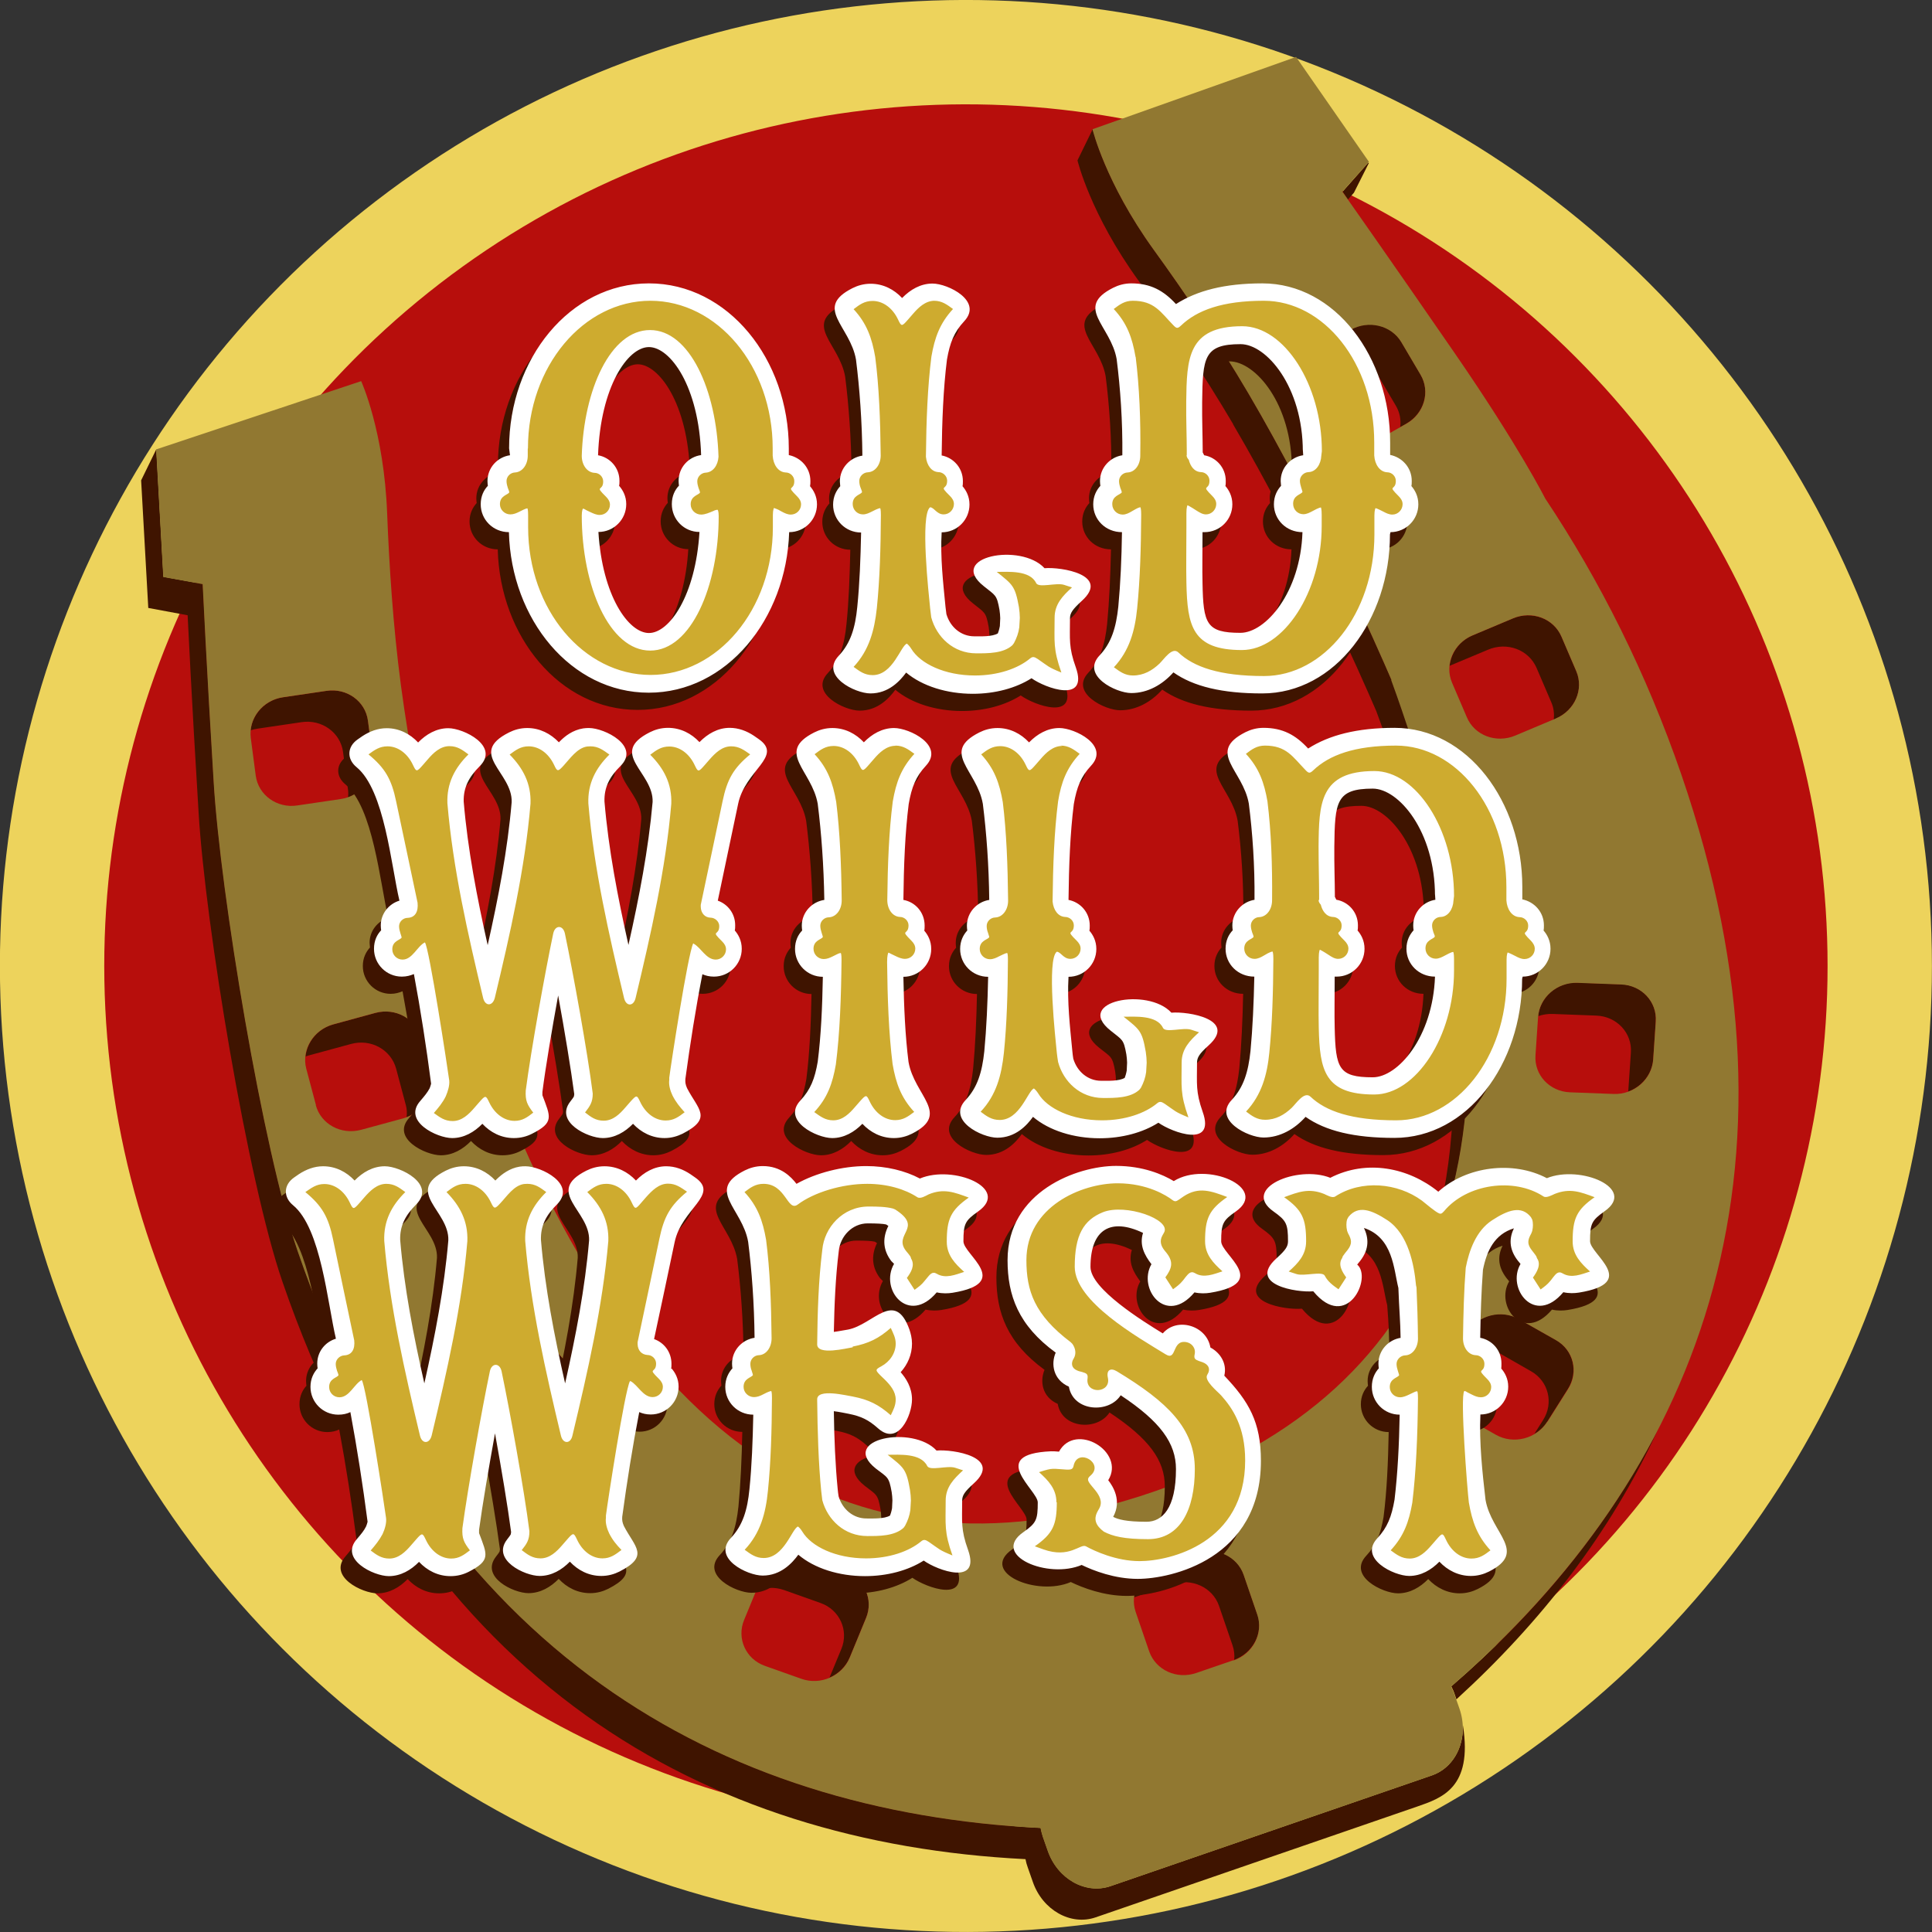
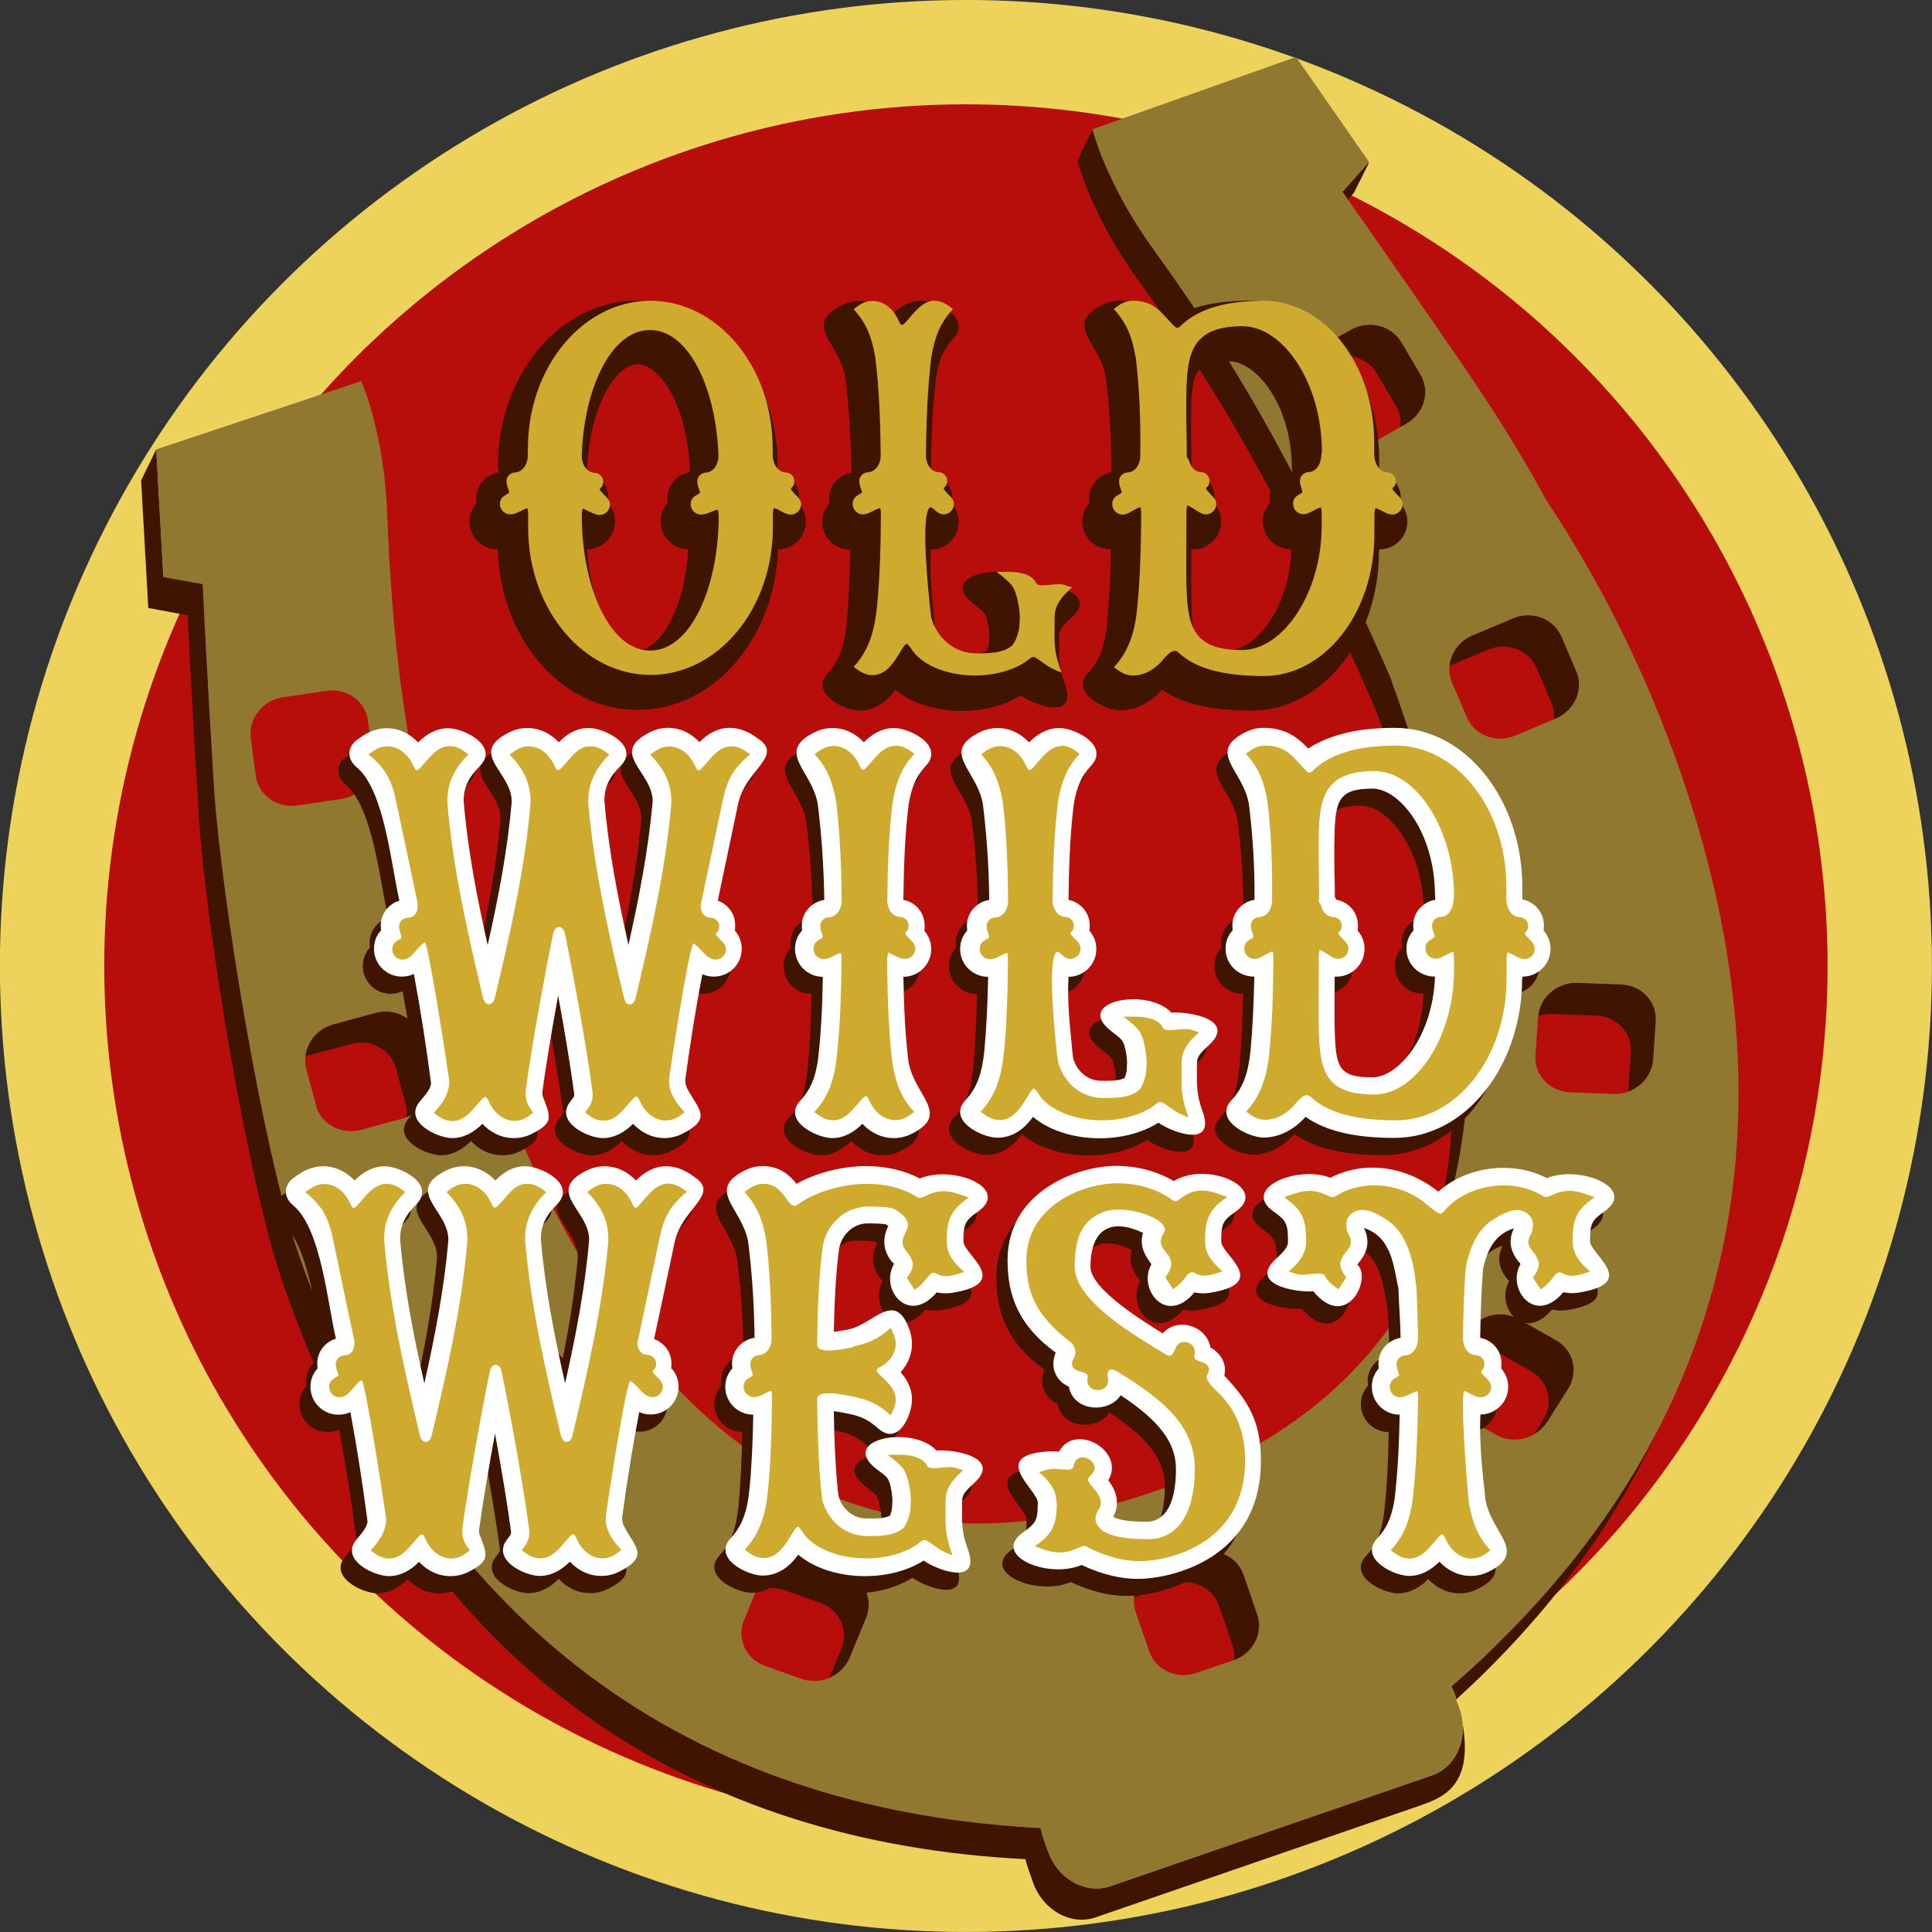
<svg xmlns="http://www.w3.org/2000/svg" id="Livello_1" data-name="Livello 1" viewBox="0 0 105.54 105.54">
  <rect x="0" y="0" width="105.54" height="105.54" fill="#333333" stroke="none" />
  <g>
    <circle cx="52.77" cy="52.77" r="52.77" transform="translate(-4.21 4.57) rotate(-4.77)" style="fill: #edd35c;" />
    <circle cx="52.77" cy="52.77" r="47.07" transform="translate(-4.21 4.57) rotate(-4.77)" style="fill: #b70e0c;" />
  </g>
  <g>
    <path d="m88.94,59.63c.75-.27,1.31-.95,1.37-1.76l.14-2.07c.07-1.08-.77-1.99-1.89-2.03l-2.38-.09c-1.1-.04-2.05.77-2.15,1.83.25-.09.52-.13.79-.12l2.38.09c1.12.04,1.97.95,1.89,2.03l-.14,2.07s0,.04-.01.06Z" style="fill: #3f1400; fill-rule: evenodd;" />
    <path d="m76.82,23.14c.98-.55,1.33-1.76.78-2.68l-1.05-1.78c-.55-.93-1.79-1.23-2.77-.67l-2.08,1.18c-.59.33-.95.91-1.02,1.51l1.75-.99c.98-.56,2.22-.25,2.77.67l1.05,1.78c.22.37.29.78.24,1.17l.34-.19Z" style="fill: #3f1400; fill-rule: evenodd;" />
    <path d="m84.99,39.25c1.04-.44,1.54-1.59,1.12-2.58l-.81-1.89c-.42-.99-1.61-1.43-2.65-1l-2.21.93c-.72.3-1.17.96-1.25,1.66l2.1-.88c1.04-.44,2.22,0,2.65,1l.81,1.89c.13.3.16.62.13.93l.11-.05Z" style="fill: #3f1400; fill-rule: evenodd;" />
    <path d="m83.81,78.33c.28-.16.53-.38.71-.67l1.13-1.79c.59-.93.3-2.13-.66-2.67l-2.03-1.15c-.95-.54-2.21-.22-2.8.71l-.65,1.03c.63-.37,1.43-.42,2.1-.04l2.03,1.16c.95.54,1.25,1.74.65,2.67l-.48.76Z" style="fill: #3f1400; fill-rule: evenodd;" />
    <path d="m73.64,10.89l.32-.36.82-1.63h-.05s-1.39,1.57-1.39,1.57c0,0,.11.15.3.43Z" style="fill: #3f1400; fill-rule: evenodd;" />
    <path d="m67.36,23.18c3.73,6.34,7.01,13.78,7.82,15.66.2.54.4,1.09.59,1.64,4.38,12.72,4.67,22.57,1.52,29.8,4-7.36,4.04-17.75-.69-31.5-.19-.55-.38-1.1-.58-1.64-.81-1.88-4.09-9.32-7.82-15.66-1.66-2.82-3.51-5.55-5.17-7.84-2.64-3.66-3.34-6.58-3.34-6.58l-.83,1.7s.69,2.92,3.34,6.58c1.66,2.29,3.51,5.02,5.17,7.84Z" style="fill: #3f1400; fill-rule: evenodd;" />
-     <path d="m20.37,41.42l-.27-2.05c-.14-1.07-1.16-1.8-2.27-1.63l-2.37.35c-.96.14-1.68.91-1.77,1.81.13-.05.27-.08.41-.1l2.37-.35c1.11-.17,2.13.57,2.27,1.63l.27,2.05c.02.15.02.29,0,.43.89-.32,1.47-1.2,1.35-2.13Z" style="fill: #3f1400; fill-rule: evenodd;" />
    <path d="m45.3,91.65c.49-.21.9-.59,1.12-1.11l.89-2.16c.42-1.01-.09-2.14-1.13-2.51l-2-.71c-1.04-.37-2.22.15-2.64,1.16l-.24.59c.47-.2,1.02-.23,1.53-.05l2,.71c1.04.37,1.55,1.5,1.13,2.51l-.65,1.57Z" style="fill: #3f1400; fill-rule: evenodd;" />
    <path d="m79.28,92.12c.07.14.14.29.19.45l.09.26c4.64-4.23,8.41-9.1,10.96-14.63-2.73,5.26-6.59,9.9-11.24,13.92Z" style="fill: #3f1400; fill-rule: evenodd;" />
    <path d="m68.68,88.18l-.74-2.16c-.35-1.02-1.5-1.54-2.56-1.18l-2.04.7c-.79.27-1.31.96-1.39,1.72.01,0,.02-.01.03-.01l2.04-.7c1.07-.37,2.22.16,2.57,1.17l.74,2.16c.09.26.12.53.09.79,1.04-.38,1.61-1.49,1.27-2.49Z" style="fill: #3f1400; fill-rule: evenodd;" />
    <path d="m79.91,94.26c.05,1.22-.59,2.34-1.68,2.72l-17.56,6.05c-1.37.47-2.9-.4-3.43-1.94l-.27-.77c-.05-.16-.09-.32-.12-.47-17.52-.88-33.04-9.6-40.59-31.54-1.88-5.47-4.21-19.46-4.58-25.62-.38-6.16-.6-10.79-.6-10.79l-2.15-.39-.39-6.97-.83,1.7.39,6.97,2.15.4s.22,4.63.6,10.79c.37,6.16,2.69,20.15,4.58,25.62,7.55,21.94,23.06,30.66,40.59,31.54.03.16.07.31.13.47l.27.77c.53,1.54,2.07,2.41,3.43,1.94l17.56-6.05c1.36-.47,3.04-1.03,2.51-4.41,0,0,0,0,0-.01Z" style="fill: #3f1400; fill-rule: evenodd;" />
    <path d="m31.69,78.28c.86-.72.97-1.96.24-2.76l-1.39-1.54c-.72-.81-2.01-.87-2.86-.15l-1.83,1.53c-.36.31-.58.71-.67,1.12l1.14-.96c.86-.72,2.14-.65,2.87.15l1.39,1.54c.42.46.55,1.07.43,1.64l.69-.58Z" style="fill: #3f1400; fill-rule: evenodd;" />
    <path d="m23.52,58.67l-.53-1.99c-.27-1.04-1.38-1.64-2.47-1.35l-2.31.63c-.86.23-1.44.96-1.52,1.76.05-.02.11-.05.16-.06l2.32-.63c1.09-.3,2.19.31,2.47,1.35l.53,1.99c.06.22.07.44.04.65.99-.35,1.57-1.37,1.31-2.36Z" style="fill: #3f1400; fill-rule: evenodd;" />
  </g>
  <path d="m86.11,36.67c.42.99-.08,2.14-1.12,2.58l-2.21.93c-1.04.44-2.23,0-2.65-1l-.81-1.89c-.42-.99.08-2.14,1.12-2.58l2.21-.93c1.04-.44,2.22,0,2.65,1l.81,1.89Zm4.2,21.21c-.08,1.08-1.04,1.92-2.16,1.88l-2.38-.09c-1.12-.04-1.97-.95-1.89-2.03l.14-2.07c.07-1.08,1.04-1.92,2.16-1.88l2.38.09c1.12.04,1.97.95,1.89,2.03l-.14,2.07Zm-5.79,19.79c-.59.93-1.85,1.25-2.8.71l-2.03-1.15c-.95-.54-1.25-1.74-.65-2.67l1.13-1.79c.59-.93,1.85-1.25,2.8-.71l2.03,1.15c.96.54,1.25,1.74.66,2.67l-1.13,1.79ZM13.97,42.37l-.27-2.05c-.14-1.07.65-2.07,1.76-2.23l2.37-.35c1.11-.17,2.13.56,2.27,1.63l.27,2.05c.14,1.07-.65,2.07-1.76,2.23l-2.37.35c-1.11.17-2.13-.57-2.27-1.63Zm3.29,18l-.53-1.99c-.27-1.04.39-2.12,1.47-2.42l2.31-.63c1.09-.29,2.19.31,2.47,1.35l.53,1.99c.27,1.04-.39,2.12-1.47,2.42l-2.32.63c-1.09.29-2.19-.31-2.47-1.35Zm9.75,19.3l-1.39-1.54c-.72-.8-.62-2.04.24-2.76l1.83-1.53c.86-.72,2.14-.65,2.86.15l1.39,1.54c.72.8.62,2.04-.24,2.76l-1.82,1.54c-.86.72-2.14.65-2.86-.15Zm16.77,12.04l-2-.71c-1.04-.37-1.55-1.5-1.13-2.51l.89-2.16c.42-1.01,1.6-1.54,2.64-1.16l2,.71c1.04.37,1.55,1.5,1.13,2.51l-.89,2.16c-.42,1.01-1.6,1.53-2.64,1.16Zm23.61-1.02l-2.04.7c-1.07.37-2.21-.16-2.57-1.17l-.74-2.16c-.35-1.02.23-2.14,1.3-2.5l2.04-.7c1.07-.37,2.21.16,2.56,1.18l.74,2.16c.35,1.02-.23,2.14-1.3,2.51Zm10.21-70.22c.55.93.2,2.13-.78,2.68l-2.09,1.18c-.98.56-2.22.25-2.76-.67l-1.05-1.78c-.55-.93-.2-2.13.78-2.68l2.08-1.18c.98-.55,2.22-.25,2.77.67l1.05,1.78Zm-1.59,16.67c-.81-1.88-4.09-9.32-7.82-15.66-1.66-2.82-3.51-5.55-5.17-7.84-2.64-3.66-3.34-6.58-3.34-6.58l11.12-3.95,3.98,5.73-1.45,1.63s2.67,3.79,6.17,8.87c3.5,5.08,4.91,7.89,4.91,7.89,3,4.5,5.53,9.55,7.43,15.06,7.55,21.94.7,38.36-12.57,49.84.07.14.14.29.19.45l.27.77c.53,1.54-.15,3.17-1.51,3.64l-17.56,6.05c-1.37.47-2.9-.4-3.43-1.94l-.27-.77c-.05-.16-.09-.32-.12-.47-17.52-.88-33.04-9.6-40.59-31.54-1.88-5.47-4.21-19.46-4.58-25.62-.38-6.16-.6-10.79-.6-10.79l-2.15-.39-.39-6.97,11.2-3.73s1.25,2.73,1.42,7.24c.11,2.83.32,6.12.75,9.37.46,3.43,1.15,7,1.79,10.02l.33,1.5c.55,2.39,1.24,4.81,2.08,7.23,8.1,23.51,20.92,30.81,36.94,25.3,15.77-5.43,21.63-19.16,13.54-42.68-.19-.55-.38-1.1-.58-1.64Z" style="fill: #917831; fill-rule: evenodd;" />
  <g>
    <g>
      <path d="m33.22,27.49c.19.22.38.55.38.99,0,.84-.68,1.52-1.52,1.52.21,3.48,1.64,5.52,2.76,5.52s2.55-2.05,2.76-5.52c-.83,0-1.51-.68-1.51-1.52,0-.45.18-.78.39-1.01-.01-.08-.02-.17-.02-.26,0-.74.56-1.32,1.23-1.41-.12-3.77-1.7-5.9-2.85-5.9s-2.65,2.17-2.78,5.91c.64.11,1.17.67,1.17,1.4,0,.11,0,.2-.02.28Zm-5.97-1.68l-.05-.38c0-4.88,3.32-9.01,7.64-9.01s7.64,4.15,7.64,9.02v.36c.65.13,1.18.69,1.18,1.42,0,.11,0,.2-.02.28.19.22.38.55.38.99,0,.84-.68,1.52-1.52,1.52-.15,4.76-3.43,8.77-7.67,8.77s-7.52-4-7.64-8.77c-.86,0-1.54-.68-1.54-1.52,0-.45.18-.78.39-1.01-.01-.08-.02-.17-.02-.26,0-.74.56-1.31,1.22-1.41Zm33.46,0c.02-1.87-.11-3.67-.31-5.25-.32-1.84-2.33-2.82-.19-3.9.28-.14.61-.24.99-.24,1.05,0,1.76.39,2.44,1.13,1.14-.73,2.66-1.13,4.72-1.13,3.98,0,6.98,4.03,6.98,8.69v.68c.65.13,1.18.69,1.18,1.42,0,.1,0,.2-.02.28.19.22.38.55.38,1,0,.84-.68,1.52-1.52,1.52l-.03.12c0,4.66-3,8.69-6.98,8.69-2.19,0-3.77-.38-4.86-1.15-.59.66-1.39,1.13-2.3,1.13-.84,0-2.77-.96-1.73-2.06.65-.69.9-1.53,1.02-2.66.12-1.27.18-2.64.21-4.07-.89,0-1.57-.68-1.57-1.52,0-.45.18-.78.39-1.01-.01-.08-.02-.17-.02-.26,0-.74.56-1.31,1.23-1.41Zm9.88,0l-.02-.32v.12c0-3.55-1.99-5.87-3.41-5.87-2.01,0-2.07.73-2.1,3.17-.01.97.03,1.95.03,2.64v.1l.08.16c.65.11,1.18.67,1.18,1.4,0,.1,0,.2-.02.28.19.22.38.55.38,1,0,.84-.68,1.52-1.52,1.52h-.11c0,1.1-.02,2.02,0,2.78.04,2.23.21,2.72,2.07,2.72,1.38,0,3.28-2.19,3.4-5.5-.88,0-1.56-.68-1.56-1.52,0-.45.18-.78.39-1.01-.01-.08-.02-.17-.02-.26,0-.74.55-1.31,1.22-1.41Zm-21.9-8.6c.44-.45,1-.78,1.65-.78.84,0,2.77.95,1.74,2.06-.55.59-.78,1.17-.94,2.09-.2,1.59-.27,3.36-.29,5.24.64.12,1.16.68,1.16,1.4,0,.1,0,.2-.02.28.19.22.38.55.38,1,0,.84-.68,1.52-1.52,1.52-.08,1.36.07,2.72.21,4.07.01.13.03.27.05.4.21.71.8,1.21,1.52,1.21.35,0,.99.03,1.29-.16.03-.07.08-.23.11-.4l.02-.43c0-.14-.02-.3-.04-.45-.15-.85-.22-.78-.86-1.3-2.03-1.61,2.03-2.39,3.32-.98.9-.08,3.62.36,2.03,1.79-.51.46-.64.66-.64.95,0,1.15-.08,1.57.32,2.68.71,1.99-1.67,1.13-2.42.59-.85.54-1.99.85-3.21.85-1.41,0-2.76-.42-3.64-1.16-.33.45-.95,1.14-1.95,1.14-.84,0-2.77-.96-1.73-2.06.64-.69.9-1.53,1.01-2.66.13-1.27.18-2.64.21-4.07-.85,0-1.53-.68-1.53-1.52,0-.45.18-.78.39-1.01-.01-.08-.02-.17-.02-.26,0-.74.56-1.31,1.23-1.41-.02-1.88-.15-3.66-.35-5.25-.32-1.84-2.33-2.82-.19-3.9.28-.14.61-.24.99-.24.69,0,1.28.31,1.72.78Z" style="fill: #3f1400;" />
-       <path d="m33.83,26.55c.19.22.38.55.38.99,0,.84-.68,1.52-1.52,1.52.21,3.48,1.64,5.52,2.76,5.52s2.55-2.05,2.76-5.52c-.84,0-1.51-.68-1.51-1.52,0-.45.17-.78.39-1.01-.01-.08-.02-.17-.02-.26,0-.75.56-1.32,1.23-1.41-.12-3.77-1.69-5.9-2.85-5.9s-2.65,2.17-2.78,5.91c.64.11,1.17.67,1.17,1.4,0,.1,0,.19-.02.28Zm-5.97-1.68l-.05-.38c0-4.88,3.32-9.01,7.64-9.01s7.64,4.15,7.64,9.02v.36c.65.13,1.18.69,1.18,1.42,0,.1,0,.19-.02.28.19.22.38.55.38.99,0,.84-.68,1.52-1.52,1.52-.15,4.76-3.43,8.77-7.67,8.77s-7.52-4-7.64-8.77c-.86,0-1.54-.68-1.54-1.52,0-.45.17-.78.39-1.01-.01-.08-.02-.17-.02-.26,0-.74.55-1.31,1.22-1.41Zm33.45,0c.02-1.87-.11-3.67-.31-5.25-.32-1.84-2.33-2.82-.19-3.9.28-.14.61-.24.99-.24,1.05,0,1.76.39,2.44,1.13,1.14-.73,2.65-1.13,4.72-1.13,3.98,0,6.98,4.03,6.98,8.69v.68c.65.13,1.18.69,1.18,1.42,0,.1,0,.2-.02.28.19.22.38.55.38,1,0,.84-.68,1.52-1.52,1.52l-.03.12c0,4.66-3,8.69-6.98,8.69-2.19,0-3.76-.38-4.85-1.15-.59.66-1.39,1.13-2.3,1.13-.84,0-2.77-.96-1.73-2.06.65-.69.9-1.53,1.02-2.66.12-1.28.18-2.64.2-4.07-.89,0-1.57-.68-1.57-1.52,0-.45.18-.78.39-1.01-.01-.08-.02-.17-.02-.26,0-.74.56-1.31,1.22-1.41Zm9.88,0l-.02-.32v.12c0-3.55-1.99-5.87-3.4-5.87-2.01,0-2.07.73-2.1,3.17-.01.97.03,1.95.03,2.64v.1l.08.16c.65.11,1.18.67,1.18,1.4,0,.1,0,.2-.02.28.19.22.38.55.38,1,0,.84-.68,1.52-1.52,1.52h-.11c0,1.1-.02,2.02,0,2.78.04,2.23.21,2.72,2.07,2.72,1.37,0,3.28-2.19,3.39-5.5-.88,0-1.56-.68-1.56-1.52,0-.45.18-.78.39-1.01,0-.08-.02-.17-.02-.26,0-.74.56-1.31,1.22-1.41Zm-21.9-8.6c.44-.45,1-.78,1.65-.78.84,0,2.77.95,1.73,2.06-.55.59-.78,1.17-.94,2.09-.2,1.59-.27,3.36-.29,5.24.64.12,1.16.68,1.16,1.4,0,.1,0,.2-.02.28.19.22.38.55.38,1,0,.84-.68,1.52-1.52,1.52-.08,1.36.08,2.72.21,4.07.02.13.03.27.05.4.21.71.8,1.21,1.52,1.21.34,0,.98.03,1.29-.16.03-.07.08-.23.11-.4l.02-.43c0-.14-.02-.3-.04-.45-.15-.85-.22-.78-.86-1.3-2.03-1.61,2.03-2.39,3.32-.98.9-.08,3.62.36,2.03,1.79-.5.46-.64.66-.64.95,0,1.15-.08,1.57.32,2.68.7,1.99-1.67,1.13-2.42.59-.85.54-1.99.85-3.21.85-1.41,0-2.76-.42-3.64-1.16-.33.45-.95,1.14-1.95,1.14-.84,0-2.77-.96-1.73-2.06.65-.69.9-1.53,1.01-2.66.13-1.28.18-2.64.21-4.07-.85,0-1.53-.68-1.53-1.52,0-.45.18-.78.39-1.01,0-.08-.02-.17-.02-.26,0-.74.56-1.31,1.23-1.41-.02-1.88-.15-3.66-.35-5.25-.32-1.84-2.33-2.82-.19-3.9.28-.14.61-.24.99-.24.69,0,1.28.31,1.72.78Z" style="fill: #fff;" />
      <path d="m31.78,28.15c0,3.87,1.51,7.39,3.74,7.39s3.74-3.52,3.74-7.34c0-.27-.05-.34-.05-.35-.06-.01-.18.03-.23.06-.22.09-.45.2-.68.2-.31,0-.57-.25-.57-.56,0-.46.42-.5.51-.64,0-.04-.02-.09-.03-.12l-.05-.13c-.03-.1-.07-.23-.07-.37,0-.25.22-.46.46-.47.4-.02.67-.4.7-.87-.11-3.63-1.58-6.92-3.74-6.92s-3.62,3.26-3.73,6.87c0,.5.29.91.7.93.25,0,.47.21.47.47,0,.57-.51.18.16.84.12.12.21.26.21.43,0,.31-.25.56-.56.56-.18,0-.35-.08-.5-.15l-.21-.1c-.07-.03-.14-.1-.21-.09,0,0-.06.09-.06.39Zm-2.94-3.65c0-4.51,3.05-8.07,6.69-8.07s6.68,3.55,6.68,8.07v.39c.03.5.3.9.71.92.25,0,.47.21.47.47,0,.57-.5.18.16.84.12.12.21.26.21.43,0,.31-.25.56-.56.56-.18,0-.34-.08-.49-.16l-.2-.11s-.21-.09-.23-.09c0,0-.06.09-.06.39v.66c0,4.52-3.04,8.07-6.68,8.07s-6.69-3.55-6.69-8.07v-.65c0-.3-.03-.37-.04-.38-.06,0-.18.06-.23.08l-.2.1c-.16.08-.32.15-.5.15-.31,0-.57-.25-.57-.56,0-.46.42-.5.51-.64,0-.04-.02-.09-.03-.12l-.05-.13c-.03-.1-.07-.23-.07-.37,0-.25.21-.46.46-.47.41-.02.7-.43.7-.92v-.38Zm33.19-5.01c-.18-1.04-.46-1.83-1.19-2.61.33-.25.6-.45,1.04-.45,1.18,0,1.52.62,2.21,1.33.18.19.24.2.43.02.87-.83,2.25-1.35,4.52-1.35,3.26,0,6.03,3.38,6.03,7.74v.71c.03.49.3.9.71.92.25,0,.47.21.47.47,0,.57-.5.18.16.84.12.12.21.26.21.43,0,.31-.25.57-.56.57-.18,0-.34-.08-.49-.16l-.2-.1s-.21-.1-.23-.09c0,0-.06.09-.06.39v1.04c0,4.35-2.77,7.74-6.03,7.74-2.44,0-3.85-.5-4.68-1.29-.34-.32-.78.37-1.03.61-.4.38-.87.65-1.45.65-.44,0-.71-.21-1.04-.45.85-.91,1.15-2,1.27-3.22.16-1.58.21-3.31.22-5.12,0-.33-.04-.39-.04-.4-.07,0-.21.07-.26.1l-.21.12c-.15.09-.32.18-.5.18-.31,0-.57-.25-.57-.57,0-.46.42-.5.52-.64,0-.04-.02-.09-.03-.12l-.05-.13c-.03-.1-.07-.23-.07-.37,0-.25.21-.46.47-.47.41-.02.69-.43.69-.92.03-1.93-.05-3.76-.25-5.38Zm2.79,5.38c0,.1.06.18.12.25.08.32.28.65.66.67.25,0,.47.21.47.47,0,.57-.5.18.16.84.12.12.21.26.21.43,0,.31-.25.57-.56.57-.19,0-.36-.11-.52-.21l-.22-.14s-.25-.15-.27-.15c0,0-.06.08-.06.43v.7c0,1.25-.02,2.28,0,3.12.05,2.34.32,3.66,3.03,3.66,2.28,0,4.36-3.17,4.36-6.77v-.63c0-.31-.04-.38-.04-.39-.06,0-.2.07-.25.09l-.21.11c-.15.08-.32.17-.5.17-.31,0-.56-.25-.56-.57,0-.46.42-.5.51-.64,0-.04-.02-.09-.03-.12l-.04-.13c-.03-.1-.07-.23-.07-.37,0-.25.22-.46.47-.47.4-.01.68-.42.7-.9l.03-.24c0-3.66-2.07-6.83-4.35-6.83-2.99,0-3.03,1.78-3.06,4.12-.01.97.03,1.96.03,2.65v.27Zm-13.8-8.44c.44,0,.71.21,1.04.45-.72.78-1,1.56-1.18,2.6-.21,1.65-.28,3.51-.3,5.47.05.48.31.82.68.84.25,0,.48.21.48.47,0,.57-.51.18.16.84.12.12.21.26.21.43,0,.31-.25.57-.56.57-.38,0-.52-.38-.74-.39-.56.41-.07,4.79,0,5.51.02.17.04.34.06.5.29,1.08,1.21,1.97,2.46,1.97.63,0,1.49.01,1.98-.45l.08-.11c.15-.28.25-.56.29-.86l.03-.52c0-.17-.02-.39-.05-.59-.21-1.16-.34-1.22-1.21-1.92.62,0,1.81-.1,2.15.61.14.29,1.1-.04,1.53.1l.43.14c-.5.45-.95.91-.95,1.65,0,1.34-.09,1.69.37,3-.76-.31-.69-.33-1.29-.74-.19-.13-.29-.14-.42-.03-.66.55-1.75.93-3.01.93-1.66,0-2.99-.65-3.48-1.46-.1-.16-.2-.25-.24-.28-.34.12-.76,1.72-1.87,1.72-.44,0-.71-.21-1.04-.45.85-.91,1.14-2,1.27-3.22.16-1.57.21-3.28.22-5.07,0-.31-.03-.38-.04-.38-.06,0-.19.06-.24.08l-.2.1c-.16.08-.32.16-.5.16-.31,0-.56-.25-.56-.57,0-.46.42-.5.51-.64,0-.04-.02-.09-.03-.12l-.05-.13c-.04-.1-.07-.23-.07-.37,0-.25.22-.46.47-.47.41-.02.7-.43.7-.92-.02-1.93-.09-3.76-.3-5.38-.18-1.04-.46-1.83-1.18-2.61.33-.25.59-.45,1.04-.45.56,0,1.09.38,1.39,1.02.18.38.2.39.54,0l.27-.31c.3-.35.68-.72,1.18-.72Z" style="fill: #ceab2f;" />
    </g>
    <g>
      <path d="m39.53,51.77c.19.22.38.55.38,1,0,.84-.68,1.52-1.52,1.52-.24,0-.45-.05-.62-.13-.37,1.89-.67,3.81-.94,5.72,0,.18,0,.29.09.5.6,1.16,1.42,1.64-.24,2.49-.28.14-.61.24-.99.24-.68,0-1.28-.31-1.72-.78-.44.45-1,.78-1.65.78-.82,0-2.64-.88-1.78-1.99.14-.18.18-.24.2-.28,0-.03.02-.08.02-.13-.18-1.36-.53-3.48-.88-5.39-.34,1.87-.69,3.93-.87,5.27,0,.07,0,.12,0,.18.44,1.18.66,1.49-.58,2.11-.28.14-.6.23-.98.23-.69,0-1.28-.31-1.72-.78-.44.45-1,.78-1.65.78-.83,0-2.72-.92-1.74-2.03.23-.27.39-.46.51-.69.03-.08.06-.16.08-.25-.26-2-.57-4.01-.94-5.99-.19.08-.4.14-.65.14-.84,0-1.52-.68-1.52-1.52,0-.45.18-.78.39-1.01,0-.08-.02-.17-.02-.26,0-.66.45-1.19,1.02-1.36-.46-1.94-.82-6.03-2.34-7.29-.55-.45-.52-1.12.06-1.52l.26-.18c.4-.26.84-.43,1.32-.43.69,0,1.28.31,1.72.78.44-.45,1-.78,1.65-.78.84,0,2.82.98,1.71,2.08-.61.6-.89,1.18-.87,1.93.22,2.62.73,5.25,1.31,7.84.58-2.58,1.09-5.21,1.31-7.81.06-1.62-2.44-2.65-.14-3.81.28-.14.61-.24.99-.24.69,0,1.28.31,1.72.78l.08-.08c.25-.25.67-.59,1.25-.68.12-.02.22-.02.32-.02.84,0,2.82.98,1.71,2.08-.61.6-.89,1.18-.87,1.93.22,2.62.73,5.25,1.32,7.84.58-2.58,1.09-5.21,1.31-7.81.06-1.62-2.45-2.65-.15-3.81.28-.14.61-.24.99-.24.69,0,1.28.31,1.72.78.44-.45,1-.78,1.65-.78.48,0,.93.17,1.32.43l.26.18c1.37.95-.74,1.69-1.12,3.55-.34,1.64-.72,3.4-1.12,5.28.54.19.95.7.95,1.34,0,.1,0,.2-.02.28Zm16.08-10.28c.44-.45,1-.78,1.65-.78.83,0,2.77.95,1.73,2.06-.55.59-.78,1.17-.94,2.09-.2,1.59-.27,3.36-.29,5.24.64.12,1.16.68,1.16,1.4,0,.1,0,.2-.02.28.19.22.38.55.38,1,0,.84-.68,1.52-1.52,1.52-.08,1.36.08,2.72.21,4.07.01.13.03.27.05.4.21.71.8,1.21,1.52,1.21.34,0,.98.03,1.29-.16.03-.07.08-.23.11-.4l.02-.43c0-.14-.02-.3-.04-.45-.15-.85-.22-.78-.87-1.3-2.02-1.61,2.03-2.39,3.32-.98.9-.08,3.62.36,2.04,1.79-.51.46-.64.66-.64.95,0,1.15-.08,1.57.31,2.68.71,1.99-1.66,1.13-2.42.59-.85.54-1.99.85-3.2.85-1.41,0-2.76-.42-3.64-1.17-.33.46-.95,1.14-1.95,1.14-.84,0-2.77-.95-1.73-2.06.65-.69.9-1.53,1.02-2.66.12-1.27.18-2.64.21-4.07-.85,0-1.53-.68-1.53-1.52,0-.45.18-.78.39-1.01-.01-.08-.02-.17-.02-.26,0-.74.56-1.31,1.23-1.41-.02-1.88-.15-3.66-.35-5.25-.32-1.84-2.33-2.82-.19-3.9.28-.14.61-.24.99-.24.69,0,1.28.31,1.72.78Zm-9.03,0c.44-.45,1-.78,1.65-.78.84,0,2.77.95,1.74,2.06-.55.59-.78,1.17-.94,2.09-.2,1.58-.27,3.37-.29,5.24.64.11,1.16.67,1.16,1.4,0,.1,0,.2-.02.28.19.22.38.55.38,1,0,.84-.68,1.52-1.52,1.52.03,1.66.1,3.23.28,4.65.32,1.85,2.33,2.84.19,3.92-.28.14-.61.24-.99.24-.69,0-1.28-.31-1.72-.78-.44.45-1,.78-1.65.78-.84,0-2.77-.95-1.74-2.06.55-.59.78-1.18.94-2.11.18-1.42.25-2.99.28-4.64-.84,0-1.52-.68-1.52-1.52,0-.45.18-.78.39-1.01-.01-.08-.02-.17-.02-.26,0-.74.56-1.31,1.22-1.41-.02-1.88-.16-3.66-.36-5.25-.32-1.84-2.33-2.82-.19-3.9.28-.14.61-.24.99-.24.69,0,1.28.31,1.72.78Zm21.34,8.6c.02-1.87-.11-3.67-.31-5.25-.32-1.84-2.33-2.81-.19-3.9.28-.14.61-.24.99-.24,1.05,0,1.76.39,2.44,1.13,1.14-.73,2.66-1.13,4.72-1.13,3.98,0,6.98,4.03,6.98,8.69v.68c.65.13,1.18.69,1.18,1.42,0,.1,0,.2-.02.28.19.22.38.55.38,1,0,.84-.68,1.52-1.52,1.52l-.03.12c0,4.66-3,8.69-6.98,8.69-2.19,0-3.76-.38-4.85-1.15-.59.66-1.39,1.13-2.3,1.13-.84,0-2.77-.96-1.73-2.06.65-.69.9-1.53,1.02-2.66.12-1.27.18-2.64.21-4.07-.89,0-1.57-.68-1.57-1.52,0-.45.18-.78.39-1.01-.01-.08-.02-.17-.02-.26,0-.74.56-1.31,1.23-1.41Zm9.88,0l-.02-.32v.12c0-3.55-1.99-5.87-3.41-5.87-2.01,0-2.07.73-2.1,3.17-.01.97.03,1.95.03,2.64v.1l.08.16c.65.11,1.18.67,1.18,1.4,0,.1,0,.2-.02.28.19.22.38.55.38,1,0,.84-.68,1.52-1.52,1.52h-.11c0,1.1-.02,2.02,0,2.78.05,2.23.21,2.72,2.07,2.72,1.38,0,3.28-2.19,3.4-5.5-.88,0-1.56-.68-1.56-1.52,0-.45.18-.78.39-1.01-.01-.08-.02-.17-.02-.26,0-.74.55-1.31,1.22-1.41Z" style="fill: #3f1400;" />
      <path d="m40.14,50.83c.19.22.38.55.38,1,0,.84-.68,1.52-1.52,1.52-.24,0-.45-.05-.63-.13-.37,1.89-.67,3.81-.93,5.72-.01.18,0,.29.09.5.6,1.16,1.42,1.64-.24,2.49-.29.14-.61.24-.99.24-.68,0-1.28-.31-1.72-.78-.44.45-1,.78-1.65.78-.82,0-2.64-.88-1.78-1.99.14-.18.18-.24.2-.28,0-.03.02-.08.02-.13-.18-1.36-.53-3.48-.88-5.39-.34,1.87-.69,3.93-.86,5.27,0,.06,0,.12,0,.18.44,1.18.66,1.49-.58,2.11-.28.14-.6.23-.98.23-.69,0-1.28-.31-1.72-.78-.44.45-1,.78-1.65.78-.83,0-2.72-.92-1.74-2.03.23-.27.39-.46.51-.69.03-.08.06-.16.08-.25-.26-2-.57-4.01-.94-5.99-.19.08-.4.14-.66.14-.84,0-1.52-.68-1.52-1.52,0-.45.17-.78.39-1.01-.01-.08-.02-.17-.02-.26,0-.66.45-1.19,1.02-1.36-.46-1.94-.81-6.03-2.34-7.29-.55-.45-.52-1.12.06-1.52l.26-.18c.4-.26.84-.43,1.32-.43.69,0,1.28.31,1.72.78.44-.45,1-.78,1.65-.78.84,0,2.82.98,1.71,2.08-.6.6-.89,1.18-.87,1.93.22,2.62.73,5.25,1.31,7.84.58-2.58,1.09-5.21,1.31-7.81.06-1.63-2.45-2.65-.14-3.81.28-.14.61-.24.99-.24.69,0,1.28.31,1.73.78l.08-.08c.25-.25.67-.59,1.25-.68.12-.02.23-.02.32-.02.84,0,2.82.98,1.71,2.08-.61.6-.89,1.18-.87,1.93.22,2.62.73,5.25,1.31,7.84.58-2.58,1.09-5.21,1.32-7.81.06-1.63-2.45-2.65-.15-3.81.28-.14.61-.24.99-.24.69,0,1.28.31,1.72.78.44-.45,1-.78,1.65-.78.48,0,.93.17,1.32.43l.26.18c1.37.95-.74,1.69-1.12,3.55-.34,1.64-.72,3.4-1.11,5.28.54.19.95.7.95,1.34,0,.1,0,.2-.02.28Zm16.08-10.28c.44-.45,1-.78,1.65-.78.84,0,2.77.95,1.73,2.06-.55.59-.78,1.17-.94,2.09-.2,1.59-.27,3.36-.29,5.24.64.12,1.16.68,1.16,1.4,0,.1,0,.2-.02.28.19.22.38.55.38,1,0,.84-.68,1.52-1.52,1.52-.08,1.36.08,2.72.21,4.07.01.13.03.27.05.4.21.71.8,1.21,1.52,1.21.34,0,.98.03,1.29-.16.03-.07.08-.23.11-.4l.02-.43c0-.14-.02-.3-.04-.45-.15-.85-.22-.78-.86-1.3-2.03-1.61,2.03-2.39,3.32-.98.9-.08,3.62.36,2.03,1.79-.51.46-.63.66-.63.95,0,1.15-.08,1.57.31,2.68.71,1.99-1.66,1.13-2.42.59-.85.54-1.99.85-3.21.85-1.41,0-2.76-.42-3.64-1.17-.33.46-.95,1.14-1.95,1.14-.84,0-2.77-.95-1.73-2.06.65-.69.9-1.53,1.02-2.66.12-1.27.18-2.64.21-4.07-.85,0-1.53-.68-1.53-1.52,0-.45.18-.78.39-1.01-.01-.08-.02-.17-.02-.26,0-.74.56-1.31,1.22-1.41-.02-1.88-.15-3.66-.35-5.25-.32-1.84-2.33-2.82-.19-3.9.28-.14.61-.24.99-.24.69,0,1.28.31,1.72.78Zm-9.03,0c.44-.45,1-.78,1.65-.78.84,0,2.77.95,1.74,2.06-.55.59-.78,1.17-.94,2.09-.2,1.58-.27,3.37-.29,5.24.64.11,1.16.67,1.16,1.4,0,.1,0,.2-.02.28.19.22.38.55.38,1,0,.84-.68,1.52-1.52,1.52.03,1.66.1,3.23.28,4.65.32,1.85,2.33,2.84.19,3.92-.28.14-.61.24-.99.24-.69,0-1.28-.31-1.72-.78-.44.45-1,.78-1.65.78-.84,0-2.77-.95-1.73-2.06.55-.59.78-1.18.94-2.11.18-1.42.25-2.99.28-4.64-.84,0-1.52-.68-1.52-1.52,0-.45.17-.78.39-1.01-.01-.08-.02-.17-.02-.26,0-.74.56-1.31,1.23-1.41-.03-1.88-.16-3.66-.36-5.25-.32-1.84-2.32-2.82-.19-3.9.28-.14.61-.24.99-.24.69,0,1.28.31,1.72.78Zm21.34,8.6c.02-1.87-.11-3.67-.31-5.25-.32-1.84-2.33-2.81-.19-3.9.28-.14.61-.24.99-.24,1.05,0,1.76.39,2.44,1.13,1.14-.73,2.66-1.13,4.72-1.13,3.98,0,6.98,4.03,6.98,8.69v.68c.65.13,1.18.69,1.18,1.42,0,.1,0,.2-.02.28.19.22.38.55.38,1,0,.84-.68,1.52-1.52,1.52l-.03.12c0,4.66-3,8.69-6.98,8.69-2.19,0-3.76-.38-4.85-1.15-.59.66-1.39,1.13-2.3,1.13-.84,0-2.77-.96-1.73-2.06.65-.69.9-1.53,1.02-2.66.12-1.27.18-2.64.21-4.07-.89,0-1.57-.68-1.57-1.52,0-.45.17-.78.39-1.01-.01-.08-.02-.17-.02-.26,0-.74.56-1.31,1.23-1.41Zm9.88,0l-.02-.32v.12c0-3.55-1.99-5.87-3.4-5.87-2.01,0-2.07.73-2.1,3.17-.01.97.03,1.95.03,2.64v.1l.08.16c.65.11,1.18.67,1.18,1.4,0,.1,0,.2-.02.28.19.22.38.55.38,1,0,.84-.68,1.52-1.52,1.52h-.11c0,1.1-.02,2.02,0,2.78.05,2.23.21,2.72,2.08,2.72,1.37,0,3.28-2.19,3.4-5.5-.88,0-1.56-.68-1.56-1.52,0-.45.18-.78.39-1.01-.01-.08-.02-.17-.02-.26,0-.74.55-1.31,1.22-1.41Z" style="fill: #fff;" />
      <path d="m37.87,51.53c-.29.57-1.21,6.56-1.31,7.34v.12c-.04.29.06.61.18.86.19.37.39.61.66.91-.33.25-.59.45-1.04.45-.56,0-1.09-.38-1.39-1.02-.18-.38-.19-.39-.54,0l-.27.31c-.3.35-.67.72-1.18.72-.44,0-.7-.2-1.02-.45.27-.35.42-.56.42-1.03-.28-2.23-1.07-6.59-1.52-8.74-.1-.48-.54-.48-.64,0-.44,2.1-1.21,6.35-1.5,8.57-.03.56.08.78.41,1.21-.32.25-.59.45-1.02.45-.56,0-1.09-.38-1.39-1.02-.18-.38-.2-.39-.54,0l-.27.31c-.3.35-.68.72-1.18.72-.44,0-.7-.2-1.03-.44.25-.29.48-.56.65-.91.12-.28.22-.61.19-.87-.08-.61-1.1-7.29-1.33-7.54-.42.21-.68.94-1.22.94-.31,0-.56-.25-.56-.56,0-.46.42-.5.51-.64,0-.04-.02-.09-.03-.12l-.04-.13c-.03-.1-.07-.23-.07-.37,0-.25.22-.46.47-.46.42-.02.59-.35.54-.83-.41-1.96-.81-3.82-1.17-5.53-.25-1.21-.6-1.82-1.51-2.57.33-.24.6-.44,1.04-.44.56,0,1.09.38,1.39,1.02.18.38.2.39.54,0l.27-.31c.3-.35.68-.72,1.18-.72.45,0,.71.21,1.04.45-.75.74-1.19,1.58-1.15,2.67.3,3.56,1.12,7.15,1.95,10.63.11.47.52.47.64,0,.83-3.47,1.65-7.06,1.95-10.61.04-1.09-.4-1.93-1.14-2.68.34-.25.6-.45,1.04-.45.56,0,1.09.38,1.39,1.02.17.37.21.37.52.03.34-.37.74-.96,1.28-1.04.07,0,.13-.01.18-.01.44,0,.7.21,1.04.45-.75.74-1.19,1.58-1.15,2.67.3,3.56,1.12,7.15,1.95,10.63.11.47.52.47.63,0,.83-3.47,1.65-7.06,1.95-10.61.04-1.09-.4-1.93-1.15-2.68.33-.25.6-.45,1.04-.45.56,0,1.09.38,1.39,1.02.18.38.2.39.54,0l.27-.31c.31-.35.68-.72,1.18-.72.44,0,.71.21,1.04.44-.91.75-1.26,1.36-1.51,2.57-.36,1.75-.77,3.63-1.19,5.65v.11c.01.34.22.58.53.59.25,0,.48.21.48.46,0,.57-.51.18.16.84.12.12.21.26.21.43,0,.31-.26.56-.56.56-.53,0-.8-.65-1.21-.87Zm20.07-10.8c.44,0,.71.21,1.04.45-.72.78-1.01,1.56-1.18,2.6-.21,1.65-.28,3.51-.3,5.47.05.48.31.82.68.84.26,0,.48.21.48.46,0,.57-.51.18.16.84.12.12.21.26.21.43,0,.31-.25.56-.56.56-.38,0-.52-.38-.74-.39-.56.41-.07,4.79,0,5.51.02.17.04.34.07.51.29,1.08,1.21,1.97,2.46,1.97.63,0,1.49.01,1.98-.45l.08-.1c.15-.28.25-.56.29-.86l.03-.52c0-.17-.02-.39-.05-.59-.2-1.16-.34-1.22-1.21-1.92.62,0,1.81-.1,2.15.61.14.29,1.1-.04,1.54.1l.43.14c-.5.45-.95.91-.95,1.65,0,1.34-.09,1.69.37,3-.76-.31-.69-.33-1.29-.74-.19-.13-.29-.14-.42-.03-.66.55-1.75.93-3.01.93-1.66,0-2.99-.65-3.48-1.46-.1-.16-.2-.25-.24-.28-.33.12-.76,1.72-1.87,1.72-.44,0-.71-.2-1.04-.45.86-.91,1.14-2,1.27-3.22.16-1.57.21-3.28.22-5.07,0-.31-.03-.38-.04-.38-.06,0-.19.06-.23.08l-.21.1c-.15.08-.32.16-.5.16-.31,0-.56-.25-.56-.56,0-.46.42-.5.52-.64,0-.04-.02-.09-.03-.12l-.04-.13c-.04-.1-.07-.23-.07-.37,0-.25.22-.46.47-.46.41-.02.7-.43.7-.92-.02-1.93-.09-3.76-.29-5.38-.18-1.04-.46-1.83-1.18-2.61.33-.25.6-.45,1.04-.45.56,0,1.09.38,1.39,1.02.18.38.2.39.54,0l.27-.31c.3-.35.68-.72,1.18-.72Zm-9.03,0c.44,0,.71.21,1.04.45-.72.78-1,1.56-1.18,2.6-.21,1.63-.28,3.46-.3,5.39,0,.49.28.9.69.92.25,0,.47.21.47.46,0,.57-.5.18.16.84.12.12.21.26.21.43,0,.31-.25.56-.56.56-.2,0-.39-.09-.53-.16l-.21-.1c-.05-.02-.12-.07-.17-.08-.02.03-.07.16-.07.51.02,2,.09,3.9.3,5.58.18,1.04.46,1.83,1.18,2.61-.33.25-.6.45-1.04.45-.56,0-1.09-.38-1.39-1.02-.18-.38-.19-.39-.54,0l-.27.31c-.3.35-.67.72-1.18.72-.44,0-.7-.21-1.04-.45.72-.77,1-1.56,1.18-2.6.22-1.72.29-3.66.31-5.71,0-.3-.03-.37-.04-.38-.06,0-.18.05-.23.08l-.2.1c-.16.08-.32.15-.5.15-.31,0-.56-.25-.56-.56,0-.46.42-.5.51-.64,0-.04-.02-.09-.03-.12l-.04-.13c-.03-.1-.07-.23-.07-.37,0-.25.22-.46.47-.46.41-.02.7-.43.7-.92-.02-1.93-.1-3.76-.3-5.38-.18-1.04-.46-1.83-1.18-2.61.33-.25.6-.45,1.04-.45.56,0,1.09.38,1.39,1.02.18.38.2.39.54,0l.27-.31c.3-.35.68-.72,1.18-.72Zm20.33,3.06c-.18-1.04-.46-1.83-1.18-2.61.33-.25.6-.45,1.04-.45,1.18,0,1.52.62,2.21,1.33.18.19.24.2.43.02.87-.83,2.25-1.35,4.52-1.35,3.26,0,6.03,3.38,6.03,7.74v.71c.03.49.3.9.71.92.26,0,.48.21.48.46,0,.57-.5.18.16.84.11.12.2.26.2.43,0,.31-.25.56-.56.56-.18,0-.34-.08-.49-.16l-.2-.1s-.21-.1-.23-.1c0,0-.06.09-.06.39v1.04c0,4.35-2.77,7.74-6.03,7.74-2.44,0-3.85-.5-4.68-1.29-.34-.32-.78.37-1.03.61-.4.38-.87.65-1.45.65-.44,0-.71-.2-1.04-.45.85-.91,1.15-2,1.27-3.22.16-1.59.21-3.31.22-5.12,0-.33-.04-.39-.04-.4-.07,0-.21.07-.27.1l-.21.12c-.15.09-.32.18-.51.18-.31,0-.56-.25-.56-.56,0-.46.42-.5.51-.64,0-.04-.02-.09-.03-.12l-.05-.13c-.03-.1-.07-.23-.07-.37,0-.25.22-.46.46-.46.41-.02.7-.43.7-.92.02-1.93-.05-3.76-.25-5.38Zm2.79,5.38c0,.1.06.18.12.25.08.32.28.65.66.67.25,0,.48.21.48.46,0,.57-.5.18.16.84.12.12.21.26.21.43,0,.31-.25.56-.56.56-.19,0-.36-.11-.51-.21l-.22-.14s-.25-.15-.27-.15c0,0-.06.08-.06.43v.7c0,1.25-.02,2.28,0,3.12.05,2.34.32,3.66,3.03,3.66,2.28,0,4.36-3.17,4.36-6.77v-.63c0-.31-.04-.38-.04-.39-.07,0-.2.07-.25.09l-.21.11c-.15.08-.32.17-.5.17-.31,0-.56-.25-.56-.56,0-.46.42-.5.51-.64,0-.04-.01-.09-.03-.12l-.05-.13c-.03-.1-.07-.23-.07-.37,0-.25.22-.46.47-.46.4-.01.68-.42.7-.9l.03-.24c0-3.66-2.07-6.83-4.35-6.83-2.99,0-3.03,1.78-3.05,4.12,0,.97.03,1.96.03,2.65v.27Z" style="fill: #ceab2f;" />
    </g>
    <g>
      <path d="m36.08,75.7c.19.22.38.55.38.99,0,.84-.68,1.52-1.52,1.52-.24,0-.45-.05-.63-.13-.37,1.89-.67,3.81-.93,5.72-.01.18,0,.29.09.5.6,1.16,1.42,1.64-.24,2.49-.28.14-.61.24-.99.24-.69,0-1.28-.31-1.72-.78-.44.45-1,.78-1.65.78-.82,0-2.64-.88-1.78-1.99.14-.18.18-.24.2-.28,0-.03.02-.08.02-.13-.18-1.36-.53-3.47-.88-5.39-.34,1.88-.69,3.93-.87,5.27,0,.07,0,.12,0,.18.44,1.18.66,1.49-.59,2.12-.28.14-.6.23-.98.23-.69,0-1.28-.31-1.72-.78-.44.45-1,.78-1.65.78-.83,0-2.72-.92-1.74-2.03.23-.27.39-.46.5-.69.04-.08.07-.16.09-.24-.26-2-.57-4.01-.94-5.99-.19.09-.4.14-.65.14-.84,0-1.52-.68-1.52-1.52,0-.45.17-.78.38-1.01-.01-.08-.02-.17-.02-.26,0-.67.45-1.19,1.02-1.36-.46-1.94-.81-6.03-2.34-7.29-.54-.45-.52-1.12.06-1.52l.26-.18c.4-.26.84-.43,1.32-.43.69,0,1.28.31,1.72.78.44-.45,1-.78,1.65-.78.85,0,2.82.98,1.71,2.09-.61.6-.89,1.18-.87,1.93.22,2.62.73,5.25,1.31,7.84.58-2.58,1.09-5.21,1.31-7.81.06-1.62-2.44-2.65-.14-3.81.28-.14.61-.24.99-.24.69,0,1.28.31,1.72.78l.08-.08c.26-.25.68-.59,1.25-.68.12-.02.22-.02.32-.02.84,0,2.82.98,1.71,2.09-.6.6-.89,1.18-.87,1.93.22,2.62.73,5.25,1.32,7.84.58-2.58,1.09-5.21,1.31-7.81.06-1.62-2.45-2.65-.15-3.81.28-.14.6-.24.99-.24.68,0,1.28.31,1.72.78.44-.45,1-.78,1.65-.78.49,0,.93.17,1.33.43l.26.18c1.37.95-.73,1.69-1.12,3.55-.34,1.64-.72,3.4-1.11,5.28.54.19.95.7.95,1.35,0,.1,0,.2-.02.28Zm22.42,10.72c-1.86.81-5.01-.52-3.21-1.78.71-.5.79-.67.79-1.63,0-.67-2.79-2.64.72-2.79.13,0,.25,0,.44.02.9-1.64,3.65,0,2.69,1.56.25.32.76,1.11.27,2,.24.14.72.27,1.82.27.86,0,1.61-.73,1.61-2.88,0-1.4-.84-2.59-3.02-4.03-.65,1.01-2.59.9-2.83-.47-.86-.38-.98-1.24-.72-1.86-2.04-1.49-2.63-3.12-2.63-5.05,0-3.76,3.81-5.15,5.93-5.15,1.47,0,2.55.47,3.15.83,1.79-1.12,5.23.37,3.39,1.66-.71.49-.8.67-.8,1.63,0,.73,2.7,2.27-.6,2.81-.25.04-.55.05-.87-.02-1.56,1.86-3.12-.21-2.34-1.54-.38-.51-.67-1.04-.46-1.72-1.76-.84-2.86-.2-2.86,1.86,0,1.2,2.89,2.98,3.95,3.63.78-.92,2.41-.43,2.6.77.53.29.92.86.76,1.53,1.34,1.41,2,2.53,2,4.65,0,5.37-4.91,6.46-6.73,6.46-1.26,0-2.42-.45-3.06-.76Zm-13.57-12.72c.32-.04.64-.11.79-.13,1.38-.27,2.55-2.22,3.35,0,.08.21.14.47.14.77,0,.6-.24,1.14-.62,1.56.29.33.62.83.62,1.49,0,.85-.74,2.57-1.85,1.58-.53-.47-.92-.66-1.62-.8-.16-.03-.48-.1-.8-.14.02,1.5.08,2.92.21,4.25.01.13.03.27.05.4.21.71.8,1.21,1.52,1.21.34,0,.98.03,1.29-.16.03-.07.08-.23.11-.4l.02-.43c0-.14-.02-.3-.04-.45-.15-.85-.22-.78-.87-1.29-2.02-1.62,2.03-2.39,3.32-.98.9-.08,3.62.36,2.04,1.79-.51.46-.64.67-.64.95,0,1.15-.08,1.57.31,2.68.71,1.99-1.66,1.13-2.42.59-.85.54-1.99.85-3.2.85-1.41,0-2.76-.42-3.64-1.17-.33.45-.95,1.14-1.95,1.14-.84,0-2.77-.95-1.73-2.06.65-.69.9-1.53,1.02-2.66.12-1.27.18-2.64.21-4.07-.85,0-1.53-.68-1.53-1.52,0-.45.18-.78.39-1.01-.01-.08-.02-.17-.02-.26,0-.74.56-1.31,1.23-1.41-.02-1.88-.15-3.66-.35-5.24-.32-1.84-2.33-2.82-.19-3.9.28-.14.61-.24.99-.24.98,0,1.54.58,1.84.96,1.07-.6,2.51-.96,3.81-.96,1.09,0,2.12.25,2.92.68,1.83-.77,4.97.54,3.18,1.8-.71.5-.79.67-.79,1.63,0,.73,2.7,2.27-.6,2.81-.25.04-.55.05-.87-.02-1.54,1.82-3.14-.16-2.33-1.56l-.15-.15c-.44-.57-.49-1.21-.21-1.84l.04-.08-.12-.08c-.16-.04-.51-.06-1.01-.06-.85,0-1.5.71-1.58,1.51-.18,1.46-.24,2.92-.27,4.42Zm30.97.32c-.01-.88-.03-1.6-.12-2.72-.27-1.04-.29-2.75-1.89-3.28.25.53.31,1.13-.2,1.8-.05.07-.12.14-.17.21.84.71-.56,3.69-2.4,1.46-.9.08-3.6-.36-2.02-1.79.51-.46.64-.66.64-.94,0-.96-.09-1.13-.79-1.63-1.79-1.26,1.32-2.55,3.1-1.84,1.99-1.01,4.27-.56,5.9.76,1.55-1.4,4.09-1.71,5.93-.74,1.83-.74,4.94.55,3.15,1.81-.7.5-.79.67-.79,1.63,0,.73,2.7,2.27-.6,2.81-.25.04-.55.05-.86-.02-1.57,1.86-3.12-.21-2.34-1.54-.01-.03-.09-.11-.15-.19-.5-.66-.46-1.24-.21-1.76-1.06.33-1.48,1.22-1.69,2.26-.09,1.2-.13,2.43-.14,3.72.64.12,1.16.67,1.16,1.4,0,.1,0,.2-.01.28.19.22.38.55.38.99,0,.84-.68,1.52-1.52,1.52-.07,1.54.11,3.18.28,4.66.32,1.85,2.33,2.84.19,3.92-.28.14-.61.24-.99.24-.68,0-1.28-.31-1.72-.78-.44.45-1,.78-1.65.78-.84,0-2.77-.95-1.73-2.06.55-.59.78-1.18.94-2.11.18-1.42.25-2.99.28-4.64-.84,0-1.52-.68-1.52-1.52,0-.45.18-.78.39-1.01-.01-.08-.02-.17-.02-.26,0-.74.56-1.31,1.23-1.41Z" style="fill: #3f1400;" />
      <path d="m36.69,74.76c.19.22.38.55.38.99,0,.84-.68,1.52-1.52,1.52-.24,0-.45-.05-.63-.13-.37,1.9-.67,3.81-.93,5.72-.01.18,0,.29.09.5.6,1.16,1.42,1.64-.24,2.49-.28.14-.61.24-.99.24-.69,0-1.28-.31-1.72-.78-.44.45-1,.78-1.65.78-.82,0-2.64-.88-1.78-1.99.14-.18.18-.24.2-.28,0-.03.02-.08.02-.13-.18-1.36-.53-3.47-.88-5.39-.34,1.88-.69,3.93-.87,5.27,0,.06,0,.12,0,.18.44,1.18.66,1.49-.58,2.12-.28.14-.6.23-.98.23-.69,0-1.28-.31-1.72-.78-.44.45-1,.78-1.65.78-.83,0-2.72-.92-1.74-2.03.23-.27.39-.46.5-.69.03-.08.06-.16.08-.25-.26-2-.57-4-.94-5.99-.19.09-.4.14-.66.14-.84,0-1.52-.68-1.52-1.52,0-.45.18-.78.39-1.01-.01-.08-.02-.17-.02-.26,0-.67.45-1.19,1.02-1.36-.46-1.94-.81-6.03-2.34-7.29-.55-.45-.52-1.12.06-1.52l.26-.18c.4-.26.84-.43,1.32-.43.69,0,1.28.31,1.72.78.44-.45,1-.78,1.65-.78.85,0,2.82.98,1.71,2.09-.6.6-.89,1.18-.87,1.93.22,2.62.73,5.25,1.32,7.84.58-2.58,1.09-5.21,1.31-7.81.06-1.63-2.44-2.65-.14-3.81.28-.14.61-.24.99-.24.69,0,1.28.31,1.72.78l.08-.08c.26-.25.68-.59,1.25-.68.12-.02.23-.02.32-.02.84,0,2.82.98,1.71,2.09-.61.6-.89,1.18-.87,1.93.22,2.62.73,5.25,1.32,7.84.58-2.58,1.09-5.21,1.31-7.81.06-1.62-2.45-2.65-.15-3.81.28-.14.61-.24.99-.24.69,0,1.28.31,1.72.78.44-.45,1-.78,1.65-.78.49,0,.93.17,1.32.43l.26.18c1.37.95-.74,1.69-1.12,3.55-.34,1.64-.72,3.4-1.12,5.28.54.19.95.7.95,1.35,0,.1,0,.2-.02.28Zm22.42,10.72c-1.86.81-5.01-.52-3.21-1.78.71-.5.79-.67.79-1.63,0-.67-2.79-2.63.72-2.79.12,0,.25,0,.44.02.9-1.64,3.65,0,2.69,1.56.25.32.76,1.11.27,2,.25.14.72.27,1.82.27.86,0,1.61-.73,1.61-2.88,0-1.4-.84-2.59-3.02-4.03-.65,1.01-2.59.9-2.83-.47-.86-.38-.99-1.24-.72-1.86-2.04-1.49-2.63-3.12-2.63-5.05,0-3.76,3.81-5.15,5.93-5.15,1.47,0,2.55.47,3.15.83,1.79-1.12,5.23.37,3.39,1.66-.71.49-.8.67-.8,1.63,0,.73,2.7,2.27-.6,2.81-.25.04-.55.05-.86-.02-1.56,1.86-3.12-.21-2.35-1.54-.38-.5-.67-1.04-.46-1.71-1.76-.84-2.87-.2-2.87,1.86,0,1.2,2.89,2.98,3.95,3.63.78-.91,2.4-.43,2.6.77.54.29.92.87.76,1.54,1.34,1.41,2,2.53,2,4.65,0,5.37-4.91,6.45-6.73,6.45-1.26,0-2.42-.45-3.06-.76Zm-13.57-12.72c.32-.04.64-.11.79-.13,1.38-.27,2.55-2.22,3.35,0,.07.21.14.47.14.77,0,.6-.24,1.14-.62,1.56.29.33.62.83.62,1.49,0,.85-.74,2.57-1.85,1.58-.53-.47-.92-.66-1.62-.8-.16-.03-.48-.1-.8-.14.02,1.5.08,2.92.21,4.25.01.13.03.27.05.4.21.71.8,1.21,1.52,1.21.34,0,.98.03,1.29-.16.03-.07.08-.23.11-.4l.02-.43c0-.14-.02-.3-.04-.45-.15-.85-.22-.79-.87-1.29-2.02-1.62,2.03-2.39,3.32-.98.9-.08,3.62.36,2.04,1.79-.51.46-.64.66-.64.95,0,1.15-.08,1.57.32,2.68.71,1.99-1.67,1.13-2.42.59-.85.54-1.99.85-3.21.85-1.41,0-2.76-.42-3.64-1.17-.33.45-.95,1.14-1.95,1.14-.84,0-2.77-.95-1.73-2.06.65-.69.9-1.53,1.01-2.66.13-1.28.18-2.64.21-4.07-.85,0-1.53-.68-1.53-1.52,0-.45.18-.78.39-1.01-.01-.08-.02-.17-.02-.26,0-.74.56-1.31,1.23-1.41-.02-1.88-.15-3.66-.35-5.24-.32-1.84-2.33-2.82-.19-3.9.28-.14.61-.24.99-.24.98,0,1.54.58,1.84.97,1.07-.6,2.51-.97,3.81-.97,1.09,0,2.12.25,2.93.68,1.83-.77,4.97.54,3.18,1.8-.71.5-.8.67-.8,1.63,0,.73,2.7,2.27-.59,2.81-.25.04-.55.05-.87-.02-1.54,1.82-3.14-.16-2.33-1.56l-.15-.15c-.44-.57-.49-1.21-.2-1.84l.04-.08-.12-.08c-.16-.04-.51-.06-1.01-.06-.85,0-1.5.71-1.58,1.51-.18,1.46-.24,2.92-.27,4.42Zm30.97.32c-.01-.88-.08-1.58-.12-2.72-.26-1.04-.29-2.75-1.88-3.28.25.53.31,1.13-.2,1.79-.05.07-.12.14-.17.21.84.71-.56,3.69-2.4,1.46-.9.08-3.6-.36-2.02-1.79.51-.46.64-.66.64-.94,0-.96-.09-1.13-.79-1.63-1.79-1.26,1.32-2.55,3.1-1.84,1.99-1.02,4.27-.56,5.9.76,1.55-1.4,4.09-1.71,5.93-.74,1.83-.74,4.94.56,3.15,1.81-.7.5-.79.67-.79,1.63,0,.73,2.7,2.27-.6,2.81-.25.04-.55.05-.86-.02-1.56,1.86-3.12-.21-2.34-1.54-.01-.03-.09-.11-.15-.19-.5-.65-.46-1.24-.21-1.76-1.06.33-1.48,1.22-1.69,2.26-.09,1.2-.13,2.43-.15,3.72.64.12,1.16.67,1.16,1.4,0,.1,0,.2-.01.28.19.22.38.55.38.99,0,.84-.68,1.52-1.52,1.52-.07,1.54.11,3.18.28,4.66.32,1.85,2.33,2.84.19,3.92-.28.14-.61.24-.99.24-.68,0-1.28-.31-1.72-.78-.44.45-1,.78-1.65.78-.84,0-2.77-.95-1.74-2.06.55-.59.78-1.18.94-2.11.17-1.42.25-2.99.28-4.64-.84,0-1.52-.68-1.52-1.52,0-.45.17-.78.38-1.01-.01-.08-.02-.17-.02-.26,0-.74.56-1.31,1.23-1.41Z" style="fill: #fff;" />
      <path d="m34.41,75.45c-.29.57-1.21,6.56-1.31,7.34v.12c-.04.29.06.61.18.86.19.37.39.61.67.9-.33.25-.6.46-1.04.46-.56,0-1.09-.38-1.39-1.03-.18-.38-.2-.39-.54,0l-.27.31c-.3.35-.68.72-1.18.72-.44,0-.7-.2-1.03-.45.28-.35.42-.56.42-1.03-.28-2.23-1.07-6.59-1.52-8.74-.1-.47-.54-.47-.64,0-.44,2.1-1.2,6.36-1.5,8.57-.03.56.08.78.41,1.21-.33.25-.59.45-1.02.45-.56,0-1.09-.38-1.39-1.03-.18-.38-.2-.39-.54,0l-.27.31c-.3.35-.68.72-1.18.72-.43,0-.7-.2-1.02-.44.25-.29.47-.56.65-.9.13-.28.22-.61.19-.87-.08-.61-1.1-7.29-1.33-7.54-.41.21-.67.94-1.22.94-.31,0-.56-.25-.56-.56,0-.46.42-.5.51-.64,0-.04-.02-.09-.03-.12l-.05-.13c-.03-.1-.07-.23-.07-.37,0-.25.22-.46.47-.47.42-.02.59-.35.54-.82-.41-1.96-.81-3.82-1.16-5.53-.25-1.21-.6-1.82-1.51-2.57.34-.23.6-.44,1.04-.44.56,0,1.09.38,1.39,1.02.18.38.2.39.54,0l.27-.31c.3-.34.68-.72,1.18-.72.44,0,.7.2,1.04.45-.75.74-1.19,1.58-1.15,2.67.3,3.56,1.12,7.15,1.95,10.63.11.47.52.47.64,0,.83-3.47,1.65-7.06,1.95-10.62.04-1.09-.4-1.93-1.14-2.68.33-.25.59-.45,1.04-.45.56,0,1.09.38,1.39,1.02.17.36.21.37.52.03.35-.37.73-.96,1.28-1.04.07,0,.13-.01.18-.01.44,0,.7.2,1.04.45-.75.74-1.19,1.58-1.15,2.67.3,3.56,1.12,7.15,1.95,10.63.11.47.53.47.63,0,.83-3.47,1.65-7.06,1.96-10.62.04-1.09-.4-1.93-1.15-2.68.33-.25.6-.45,1.04-.45.56,0,1.09.38,1.39,1.02.18.38.2.39.53,0l.27-.31c.31-.34.68-.72,1.18-.72.43,0,.7.21,1.04.44-.91.75-1.26,1.36-1.51,2.57-.36,1.75-.77,3.63-1.19,5.65v.11c.01.34.22.57.54.59.25,0,.47.21.47.47,0,.57-.51.18.16.84.12.12.21.26.21.43,0,.31-.25.56-.56.56-.52,0-.8-.65-1.2-.87Zm23.3,6.62c0-.74-.45-1.2-.95-1.65.8-.26.72-.18,1.5-.14.28.01.35-.03.39-.22.22-1,1.7-.12.92.55-.2.17-.18.27.08.58l.19.23c.22.28.41.62.21.98l-.09.16c-.24.44-.1.78.34,1.11.48.25,1.1.41,2.41.41,1.76,0,2.56-1.61,2.56-3.83s-1.48-3.66-4.26-5.34c-.35-.21-.58-.06-.49.35.19.87-1.24.92-1.11.04.03-.23-.05-.28-.29-.35l-.19-.05-.1-.04c-.3-.13-.34-.4-.17-.66.14-.24.1-.54-.08-.79l-.09-.09c-1.99-1.5-2.42-2.82-2.42-4.48,0-2.93,3.02-4.2,4.98-4.2,1.64,0,2.69.68,2.99.91.16.12.23.07.38-.03l.23-.16c.84-.56,1.53-.29,2.39.03-.99.69-1.21,1.17-1.21,2.41,0,.74.45,1.2.95,1.65-.47.15-1.02.39-1.5.1-.25-.15-.38.06-.52.22l-.13.17c-.18.22-.32.32-.55.49l-.42-.65c.34-.47.47-.82.07-1.33l-.13-.16c-.16-.21-.28-.48-.1-.8l.09-.16c.4-.72-2.11-1.6-3.34-1.11-1.06.43-1.54,1.25-1.54,2.98,0,1.9,3.45,3.85,4.96,4.78.64.4.32-.82,1.15-.66.26.05.52.3.44.67-.05.23.03.28.24.36l.18.06c.34.12.47.38.27.69-.2.31.57.92.76,1.13.61.68,1.31,1.7,1.31,3.55,0,4.51-4.08,5.5-5.77,5.5-1.27,0-2.46-.55-2.93-.81-.3-.16-.89.68-2.32.17l-.47-.17c.99-.69,1.2-1.18,1.2-2.41Zm-11.13-8.51c.87-.17,1.42-.44,2.08-1.02.13.29.27.53.27.86,0,.51-.31.98-.79,1.24-.34.18-.32.21-.05.49l.25.24c.29.29.59.64.59,1.08,0,.33-.13.57-.27.86-.66-.58-1.2-.85-2.07-1.02-.33-.05-1.96-.46-1.95.16.02,1.77.07,3.45.22,4.99.02.17.04.34.06.51.29,1.08,1.21,1.96,2.46,1.96.62,0,1.48.01,1.98-.45l.08-.11c.15-.28.25-.56.29-.86l.03-.52c0-.17-.02-.39-.05-.58-.2-1.16-.34-1.22-1.22-1.92.63,0,1.81-.1,2.16.61.14.29,1.1-.04,1.53.1l.43.14c-.5.46-.95.91-.95,1.65,0,1.34-.09,1.7.37,3-.76-.31-.69-.33-1.29-.74-.19-.13-.29-.14-.42-.03-.66.55-1.75.93-3.01.93-1.66,0-2.99-.65-3.48-1.46-.1-.17-.2-.25-.24-.28-.33.12-.76,1.72-1.87,1.72-.44,0-.71-.21-1.04-.45.86-.91,1.15-2,1.27-3.22.16-1.57.21-3.28.22-5.07,0-.31-.03-.38-.04-.38-.06,0-.19.06-.24.08l-.2.1c-.15.08-.32.15-.5.15-.31,0-.57-.25-.57-.56,0-.46.42-.5.51-.64,0-.04-.02-.09-.03-.12l-.04-.13c-.04-.1-.07-.23-.07-.37,0-.25.21-.46.46-.47.41-.01.7-.43.7-.92-.02-1.93-.09-3.75-.3-5.38-.18-1.04-.46-1.83-1.18-2.61.33-.25.6-.45,1.04-.45,1.23,0,1.3,1.55,1.87,1.13.88-.66,2.41-1.13,3.79-1.13,1.1,0,2.07.29,2.74.73.17.11.47-.08.61-.15.83-.35,1.41-.12,2.2.17-.99.7-1.2,1.18-1.2,2.41,0,.74.45,1.2.95,1.65-.47.15-1.02.39-1.5.1-.25-.15-.38.06-.52.22l-.14.17c-.18.23-.32.32-.55.49l-.42-.65c.22-.3.46-.68.23-1.06-.02-.11-.07-.16-.14-.25l-.14-.17c-.72-.93.99-1.25-.59-2.26l-.12-.05c-.38-.1-.84-.11-1.33-.11-1.42,0-2.42,1.15-2.53,2.36-.21,1.7-.26,3.39-.28,5.17,0,.62,1.61.21,1.94.16Zm30.77-3.38c-.1-1.05-.4-2.76-1.57-3.53-.86-.56-1.59-.83-2.12-.17l-.07.13c-.03.1-.04.2-.04.3,0,.1.01.21.04.33l.05.13c.2.36.24.57-.03.92-.09.11-.18.22-.26.34l-.03.09c-.25.36.01.77.22,1.06l-.42.65c-.3-.21-.58-.41-.75-.74-.13-.27-1.12.04-1.54-.09l-.43-.14c.51-.45.95-.91.95-1.65,0-1.23-.21-1.71-1.2-2.41.78-.29,1.35-.51,2.18-.18.14.06.45.25.61.14,1.43-.93,3.41-.75,4.74.23.21.16.73.62.95.7.06.02.12.03.25-.12,1.24-1.5,3.82-1.87,5.44-.81.16.1.47-.08.61-.14.83-.33,1.4-.11,2.18.18-.99.69-1.2,1.18-1.2,2.41,0,.74.45,1.2.95,1.65-.47.15-1.02.39-1.5.1-.25-.15-.38.05-.52.22l-.13.17c-.18.22-.32.32-.55.49l-.42-.65c.21-.29.47-.71.22-1.06l-.03-.09c-.07-.12-.17-.23-.25-.34-.27-.35-.23-.56-.03-.92l.05-.13c.03-.12.04-.23.04-.33,0-.1-.01-.2-.04-.3l-.07-.13c-.52-.66-1.26-.39-2.12.17-.88.57-1.26,1.67-1.44,2.59-.1,1.25-.13,2.53-.15,3.86,0,.49.28.9.69.92.25,0,.48.21.48.47,0,.57-.5.18.16.84.12.12.21.26.21.43,0,.31-.25.56-.56.56-.18,0-.34-.07-.5-.15l-.2-.1c-.07-.03-.14-.1-.21-.09-.24.26.17,5.45.25,6.09.18,1.04.46,1.83,1.18,2.61-.33.25-.59.45-1.04.45-.56,0-1.09-.38-1.39-1.03-.18-.38-.19-.39-.53,0l-.27.31c-.3.35-.68.72-1.18.72-.44,0-.71-.21-1.04-.45.72-.78,1-1.56,1.18-2.6.21-1.72.29-3.66.31-5.71,0-.3-.03-.37-.04-.38-.06,0-.18.05-.23.08l-.21.1c-.15.07-.32.15-.5.15-.31,0-.56-.25-.56-.56,0-.46.42-.5.51-.64,0-.04-.02-.09-.03-.12l-.04-.13c-.03-.1-.07-.23-.07-.37,0-.25.22-.46.47-.47.41-.01.7-.43.7-.92-.01-.96-.04-1.89-.08-2.79l-.03-.13Z" style="fill: #ceab2f;" />
    </g>
  </g>
</svg>